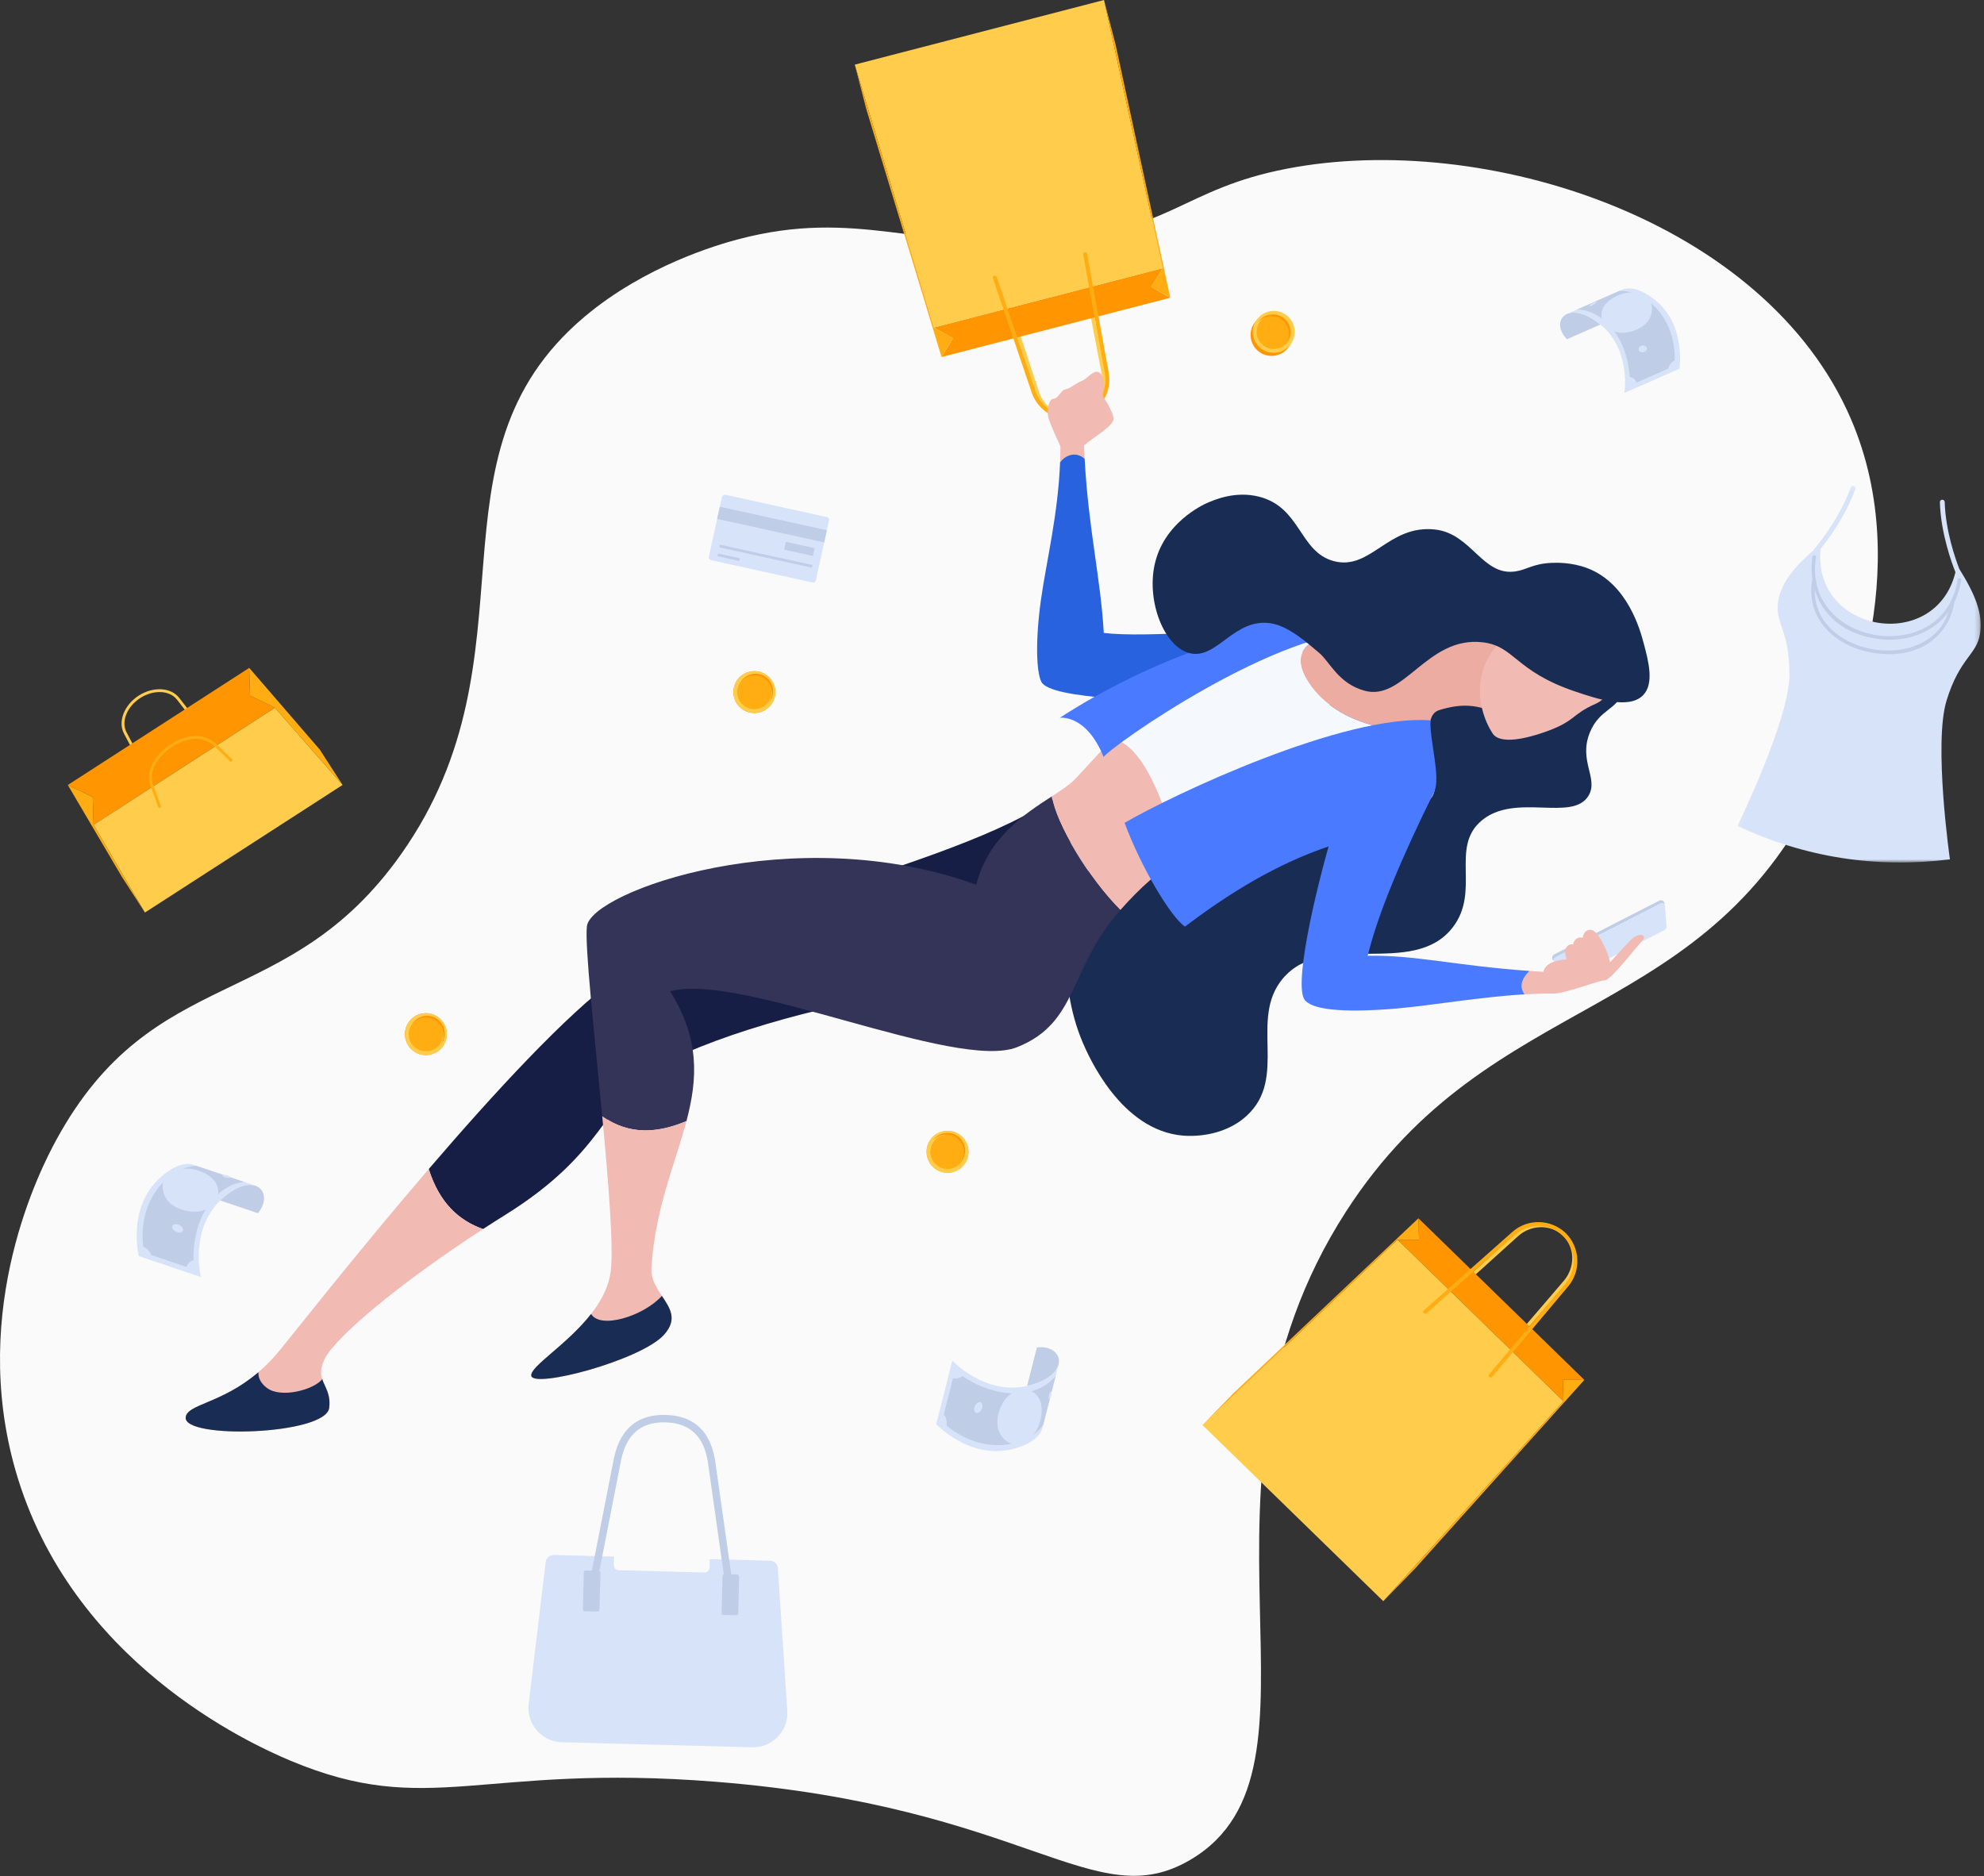
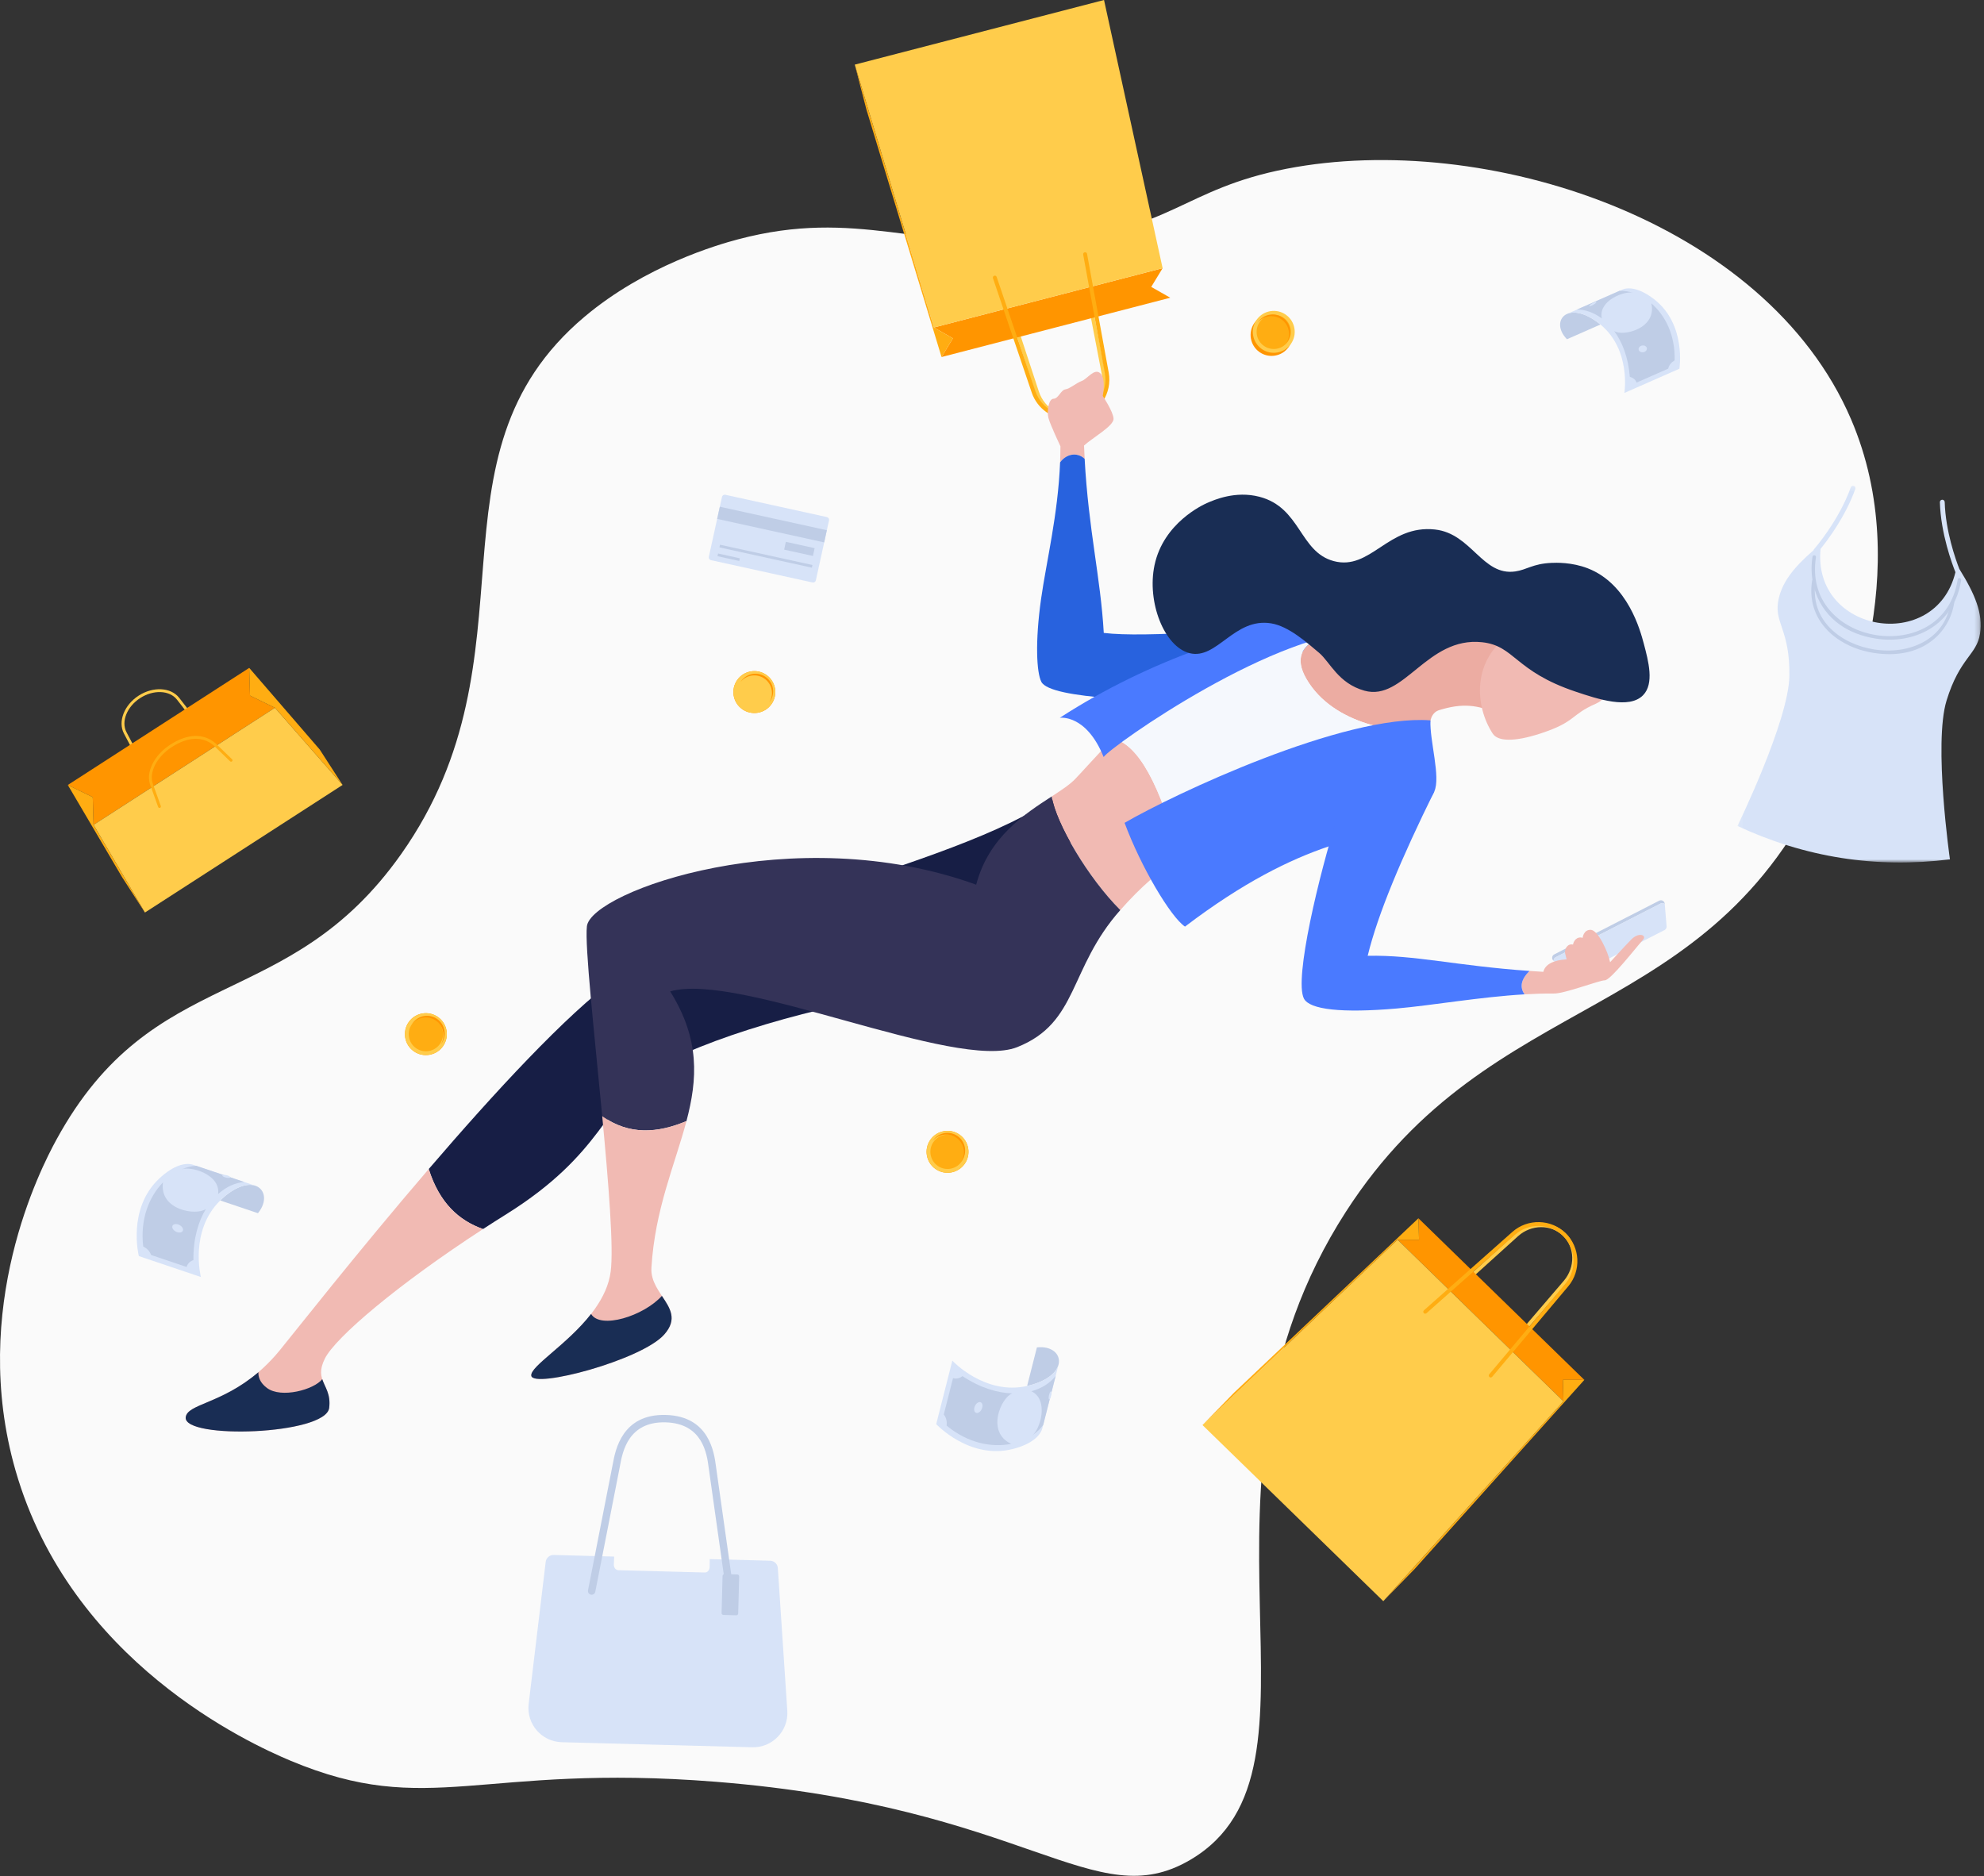
<svg xmlns="http://www.w3.org/2000/svg" xmlns:xlink="http://www.w3.org/1999/xlink" width="405px" height="383px" viewBox="0 0 405 383" version="1.1">
  <rect x="0" y="0" width="405" height="383" fill="#333333" stroke="none" />
  <title>039B5DFE-D063-4260-9D32-FBD1BB8C5F22</title>
  <desc>Created with sketchtool.</desc>
  <defs>
    <polygon id="path-1" points="0.166 0.248 49.818 0.248 49.818 77.17 0.166 77.17" />
  </defs>
  <g id="Web" stroke="none" stroke-width="1" fill="none" fill-rule="evenodd">
    <g id="Homepage-Plugin-Launch" transform="translate(-127, -3722)">
      <g id="Group-26" transform="translate(0, 3652)">
        <g id="Group-11" transform="translate(127, 70)">
          <g id="Group-172">
            <path d="M377.86,85.583 C360.382,44.823 302.964,26.645 262.678,34.443 C241.405,38.561 239.156,47.165 214.407,49.124 C187.642,51.244 175.058,42.388 150.625,48.867 C146.54,49.95 131.707,54.224 119.308,64.675 C85.365,93.282 110.644,133.624 81.905,174.336 C58.689,207.224 31.353,196.255 11.481,232.717 C8.364,238.436 -6.38,266.992 3.181,300.221 C14.394,339.193 50.771,355.858 59.312,359.435 C87.629,371.296 97.959,359.911 146.092,363.73 C209.766,368.783 223.368,391.219 242.992,379.661 C274.561,361.067 238.643,303.424 274.735,247.378 C304.622,200.966 348.804,210.139 372.518,158.141 C376.169,150.134 391.307,116.942 377.86,85.583" id="Fill-1" fill="#FAFAFA" />
            <path d="M98.601,250.9 C100.153,249.891 101.739,248.878 103.362,247.865 C123.163,235.497 123.572,225.09 133.027,218.657 C142.481,212.224 168.926,204.742 184.008,203.077 C199.09,201.412 211.265,200.916 215.203,188.065 C219.142,175.214 219.507,159.441 219.507,159.441 C202.487,175.743 146.534,184.655 125.617,199.824 C115.641,207.058 100.86,223.103 87.519,238.649 C89.702,245.567 93.663,249.149 98.601,250.9" id="Fill-3" fill="#171E45" />
            <path d="M67.197,287.409 C67.786,282.646 63.959,282.043 66.325,277.326 C68.497,272.997 81.211,262.208 98.601,250.9 C93.663,249.15 89.702,245.567 87.519,238.65 C72.885,255.701 59.984,272.149 57.063,275.706 C48.033,286.702 38.258,286.077 37.908,289.336 C37.42,293.884 66.512,292.941 67.197,287.409" id="Fill-5" fill="#F1BAB3" />
            <path d="M67.197,287.409 C67.55,284.554 66.317,283.193 65.782,281.545 C64.079,283.698 57.382,285.519 54.49,283.337 C53.044,282.247 52.703,281.072 52.748,280.124 C45.167,286.6 38.202,286.594 37.908,289.336 C37.42,293.884 66.512,292.941 67.197,287.409" id="Fill-7" fill="#192D54" />
            <path d="M214.31,84.194 C212.984,83.25 211.924,81.873 211.363,80.194 L206.862,66.49 C206.797,66.292 206.904,66.08 207.102,66.016 C207.298,65.95 207.51,66.058 207.575,66.256 L212.076,79.958 C213.246,83.455 216.799,85.512 220.163,84.64 C223.527,83.767 225.632,80.243 224.955,76.616 L222.232,62.456 C222.192,62.252 222.325,62.055 222.53,62.016 C222.734,61.976 222.931,62.11 222.969,62.314 L225.694,76.476 C226.443,80.492 224.096,84.396 220.351,85.367 C218.23,85.917 216.043,85.426 214.31,84.194" id="Fill-9" fill="#FFCC4B" />
            <polygon id="Fill-11" fill="#FF9500" points="238.892 60.778 192.199 72.885 194.523 69.064 190.635 66.854 237.329 54.747 235.004 58.568" />
            <polygon id="Fill-13" fill="#FFCC4B" points="225.368 0 174.488 13.192 190.635 66.854 237.329 54.747" />
            <polygon id="Fill-15" fill="#FFAD12" points="174.488 13.192 176.851 22.306 192.199 72.885 194.523 69.064 190.634 66.853" />
-             <polygon id="Fill-17" fill="#FFAD12" points="227.731 9.114 225.368 0 237.329 54.747 235.004 58.568 238.892 60.779" />
            <path d="M213.588,84.127 C212.238,83.167 211.169,81.793 210.604,80.125 L202.697,56.802 C202.625,56.592 202.738,56.364 202.947,56.294 C203.157,56.222 203.384,56.334 203.456,56.544 L211.364,79.868 C212.592,83.489 216.454,85.574 220.156,84.615 C223.858,83.656 226.221,79.957 225.534,76.194 L221.114,51.966 C221.073,51.748 221.218,51.539 221.436,51.5 C221.654,51.46 221.863,51.604 221.903,51.822 L226.324,76.05 C227.085,80.224 224.465,84.327 220.358,85.392 C217.955,86.015 215.492,85.481 213.588,84.127" id="Fill-19" fill="#FFAD12" />
-             <path d="M331.123,141.224 C330.365,144.815 326.512,144.68 324.541,149.533 C322.175,155.358 326.363,158.901 324.282,162.413 C321.019,167.922 309.244,161.695 302.382,167.568 C295.95,173.073 302.307,181.959 296.499,189.382 C288.381,199.758 270.221,189.739 261.835,199.797 C254.929,208.079 262.981,219.987 254.488,227.778 C249.562,232.295 242.884,231.933 241.585,231.833 C228.758,230.843 222.119,215.376 221.043,212.869 C215.683,200.385 216.236,182.12 226.37,172.538 C237.38,162.128 250.502,170.661 262.522,158.494 C270.033,150.89 267.747,144.687 275.422,140.736 C284.448,136.091 290.573,143.144 301.028,138.464 C310.224,134.349 310.286,126.744 316.901,126.515 C324.29,126.259 332.34,135.462 331.123,141.224" id="Fill-21" fill="#192D54" />
            <path d="M221.412,93.663 C221.364,92.775 221.32,91.875 221.287,90.951 C223.03,89.351 227.393,86.949 227.311,85.465 C227.23,83.982 225.108,80.831 225.108,80.831 C225.108,80.831 225.817,77.249 224.592,76.181 C223.368,75.113 221.972,77.352 220.83,77.768 C219.687,78.184 218.416,79.342 217.472,79.486 C216.529,79.63 216.074,81.389 215.062,81.398 C214.05,81.408 213.669,83.975 214.019,85.321 C214.369,86.667 216.472,91.111 216.472,91.111 C216.472,92.216 216.443,93.307 216.4,94.39 C217.641,92.665 219.858,92.208 221.412,93.663" id="Fill-23" fill="#F1BAB3" />
            <path d="M275.649,126.849 C254.97,128.475 233.643,130.242 225.317,129.204 C224.669,117.868 222.194,108.146 221.412,93.663 C219.858,92.209 217.641,92.666 216.4,94.39 C215.973,105.075 213.602,114.621 212.525,122.217 C211.267,131.095 211.609,137.305 212.571,139.185 C214.44,142.836 236.018,143.041 249.643,143.535 L275.649,126.849 Z" id="Fill-25" fill="#2862DE" />
            <path d="M227.2,150.753 C223.906,154.179 221.079,157.35 219.521,158.985 C218.408,160.154 216.681,161.293 214.687,162.59 C215.543,168.091 222.14,179.24 228.693,185.78 C232.845,181.099 236.664,177.719 240.837,175.211 C236.828,160.202 232.405,151.984 227.2,150.753" id="Fill-27" fill="#F1BAB3" />
            <path d="M266.689,138.605 C272.163,148.024 285.415,149.864 291.798,149.074 C291.789,147.01 292.261,145.422 293.835,144.946 C298.39,143.571 301.5,143.732 306.087,145.845 C310.808,141.994 314.425,135.362 308.468,129.329 C300.176,131.184 289.909,132.296 285.463,131.704 C282.87,131.358 281.517,130.052 279.933,128.854 C273.067,128.59 261.791,130.179 266.689,138.605" id="Fill-29" fill="#ECACA2" />
            <path d="M292.788,161.576 C293.548,158.581 291.814,152.977 291.798,149.074 C285.415,149.864 272.163,148.024 266.689,138.606 C261.791,130.179 273.067,128.59 279.933,128.855 C278.803,128 277.554,127.2 275.649,126.849 C271.073,126.004 268.554,127.931 265.253,127.708 C261.953,127.486 256.232,126.271 252.438,127.575 C248.644,128.88 244.863,131.453 243.777,137.426 C239.432,138.656 232.674,145.058 227.2,150.753 C232.405,151.984 236.828,160.202 240.837,175.211 C247.325,171.311 254.671,169.523 265.469,168.263 C283.211,166.192 291.626,166.154 292.788,161.576" id="Fill-31" fill="#F5F8FD" />
            <path d="M292.006,147.055 C274.309,145.732 239.575,162.154 229.564,167.975 C232.903,176.987 238.997,187.232 241.895,189.158 C253.823,180.087 263.316,175.462 271.21,172.792 C279.103,170.121 289.767,168.246 292.787,161.576 C294.134,158.603 291.808,151.145 292.006,147.055" id="Fill-33" fill="#4A7AFF" />
            <path d="M279.933,128.854 C261.292,127.969 226.728,152.369 225.289,154.539 C221.716,145.692 216.333,146.535 216.333,146.535 C225.603,140.526 235.397,135.871 244.89,132.454 C246.636,128.668 249.316,126.872 251.922,126.256 C254.528,125.639 261.853,127.493 265.174,126.99 C269.643,126.312 273.277,126.247 275.649,126.849 C279.944,127.939 279.933,128.854 279.933,128.854" id="Fill-35" fill="#4A7AFF" />
            <path d="M317.565,195.413 L338.99,184.446 C339.281,184.297 339.603,184.354 339.831,184.535 L339.828,184.498 C339.782,183.943 339.188,183.613 338.694,183.867 L317.269,194.834 C316.774,195.087 316.695,195.761 317.117,196.123 L317.146,196.147 C317.132,195.856 317.275,195.562 317.565,195.413" id="Fill-37" fill="#BFCDE6" />
            <path d="M340.209,189.103 L339.831,184.535 C339.604,184.354 339.281,184.297 338.99,184.446 L317.565,195.413 C317.274,195.562 317.132,195.856 317.146,196.147 L320.631,199.125 C320.871,199.33 321.212,199.371 321.494,199.226 L339.786,189.863 C340.068,189.719 340.235,189.419 340.209,189.103" id="Fill-39" fill="#D7E3F8" />
            <path d="M335.414,191.814 C336.198,190.935 334.573,190.187 333,191.79 C331.495,193.324 328.677,196.429 328.677,196.429 C328.251,194.272 326.182,189.815 324.696,189.812 C323.21,189.81 323.074,191.45 323.074,191.45 C321.821,191.075 321.172,192.21 321.111,192.836 C320.111,192.542 319.266,193.631 319.512,194.693 C319.758,195.755 319.805,195.837 319.805,195.837 C317.388,195.985 315.422,196.728 315.052,198.39 C314.081,198.334 313.14,198.273 312.221,198.208 C310.437,199.985 310.204,201.565 311.216,202.986 C313.233,202.867 315.234,202.803 317.186,202.821 C319.362,202.867 326.416,200.132 327.598,200.121 C328.779,200.11 333.888,193.525 335.414,191.814" id="Fill-41" fill="#F1BAB3" />
            <path d="M312.221,198.209 C297.084,197.14 288.764,194.906 279.191,195.119 C281.247,186.607 286.139,175.037 292.788,161.576 L273.021,166.701 C269.312,178.417 264.122,199.842 266.175,203.852 C267.326,206.101 273.891,206.852 285.155,205.871 C292.404,205.24 301.999,203.527 311.216,202.986 C310.204,201.565 310.437,199.985 312.221,198.209" id="Fill-43" fill="#4A7AFF" />
            <path d="M325.821,143.625 C320.455,145.968 321.822,147.322 314.498,149.724 C308.915,151.555 305.726,151.295 304.727,149.776 C301.095,144.26 300.316,134.715 308.468,129.329 C316.621,123.944 322.712,125.316 326.549,131.232 C330.385,137.147 329.118,142.186 325.821,143.625" id="Fill-45" fill="#F1BAB3" />
            <path d="M335.401,141.928 C332.543,144.848 326.12,142.696 321.661,141.202 C309.115,136.997 309.255,131.821 302.527,131.104 C291.288,129.906 286.588,143.238 278.542,141.001 C273.162,139.506 271.52,135.16 269.272,133.268 C266.736,131.133 263.062,127.843 259.497,127.255 C251.941,126.009 248.428,134.748 242.835,133.336 C237.663,132.031 234.081,122.896 235.676,115.371 C237.506,106.741 245.547,103.059 246.409,102.681 C247.874,102.039 252.187,100.15 257.054,101.402 C265.562,103.589 265.241,112.666 272.254,114.541 C279.819,116.564 283.364,107.039 292.943,108.095 C300.401,108.918 302.589,117.618 309.303,116.656 C311.7,116.312 312.866,115.08 316.703,114.907 C317.63,114.865 320.844,114.749 324.114,116.017 C332.307,119.195 334.846,128.739 335.539,131.342 C336.508,134.983 337.725,139.553 335.401,141.928" id="Fill-47" fill="#192D54" />
            <path d="M140.128,228.861 C142.389,220.293 142.914,212.163 136.806,202.382 C150.976,198.315 195.067,218.768 207.644,213.764 C220.22,208.761 218.086,197.743 228.693,185.78 C222.14,179.24 215.543,168.09 214.687,162.59 C209.26,166.12 201.834,170.832 199.274,180.603 C162.1,167.126 120.627,181.982 119.806,189.095 C119.352,193.032 121.323,210.865 122.932,227.856 C128.434,231.766 134.215,231.341 140.128,228.861" id="Fill-49" fill="#343358" />
            <path d="M135.59,272.432 C140.234,267.186 132.649,264.404 132.977,258.819 C133.678,246.874 137.814,237.638 140.128,228.861 C134.215,231.341 128.434,231.767 122.932,227.856 C124.23,241.557 125.293,254.712 124.66,259.589 C123.24,270.513 108.047,278.185 108.452,280.845 C108.858,283.505 130.945,277.678 135.59,272.432" id="Fill-51" fill="#F1BAB3" />
            <path d="M135.59,272.432 C138.365,269.297 136.773,267.042 135.112,264.542 C131.386,268.669 122.55,271.422 120.661,268.23 C115.735,274.54 108.164,278.956 108.452,280.845 C108.858,283.505 130.945,277.678 135.59,272.432" id="Fill-53" fill="#192D54" />
            <path d="M29.848,158.294 C29.812,158.269 29.782,158.234 29.76,158.193 L25.291,149.724 C24.033,147.298 25.356,143.91 28.3,142.01 C31.244,140.109 34.874,140.296 36.567,142.441 L42.447,150.002 C42.546,150.129 42.523,150.313 42.395,150.412 C42.267,150.511 42.085,150.488 41.986,150.361 L36.107,142.802 C34.599,140.893 31.31,140.762 28.617,142.501 C25.923,144.24 24.689,147.293 25.809,149.453 L30.276,157.92 C30.352,158.063 30.297,158.239 30.154,158.315 C30.053,158.368 29.935,158.356 29.848,158.294" id="Fill-55" fill="#FFCC4B" />
            <polygon id="Fill-57" fill="#FF9500" points="13.843 160.247 50.871 136.343 51.037 142.004 56.128 144.485 19.1 168.39 18.935 162.728" />
            <polygon id="Fill-59" fill="#FFCC4B" points="29.585 186.285 69.933 160.237 56.128 144.485 19.1 168.39" />
            <polygon id="Fill-61" fill="#FFAD12" points="69.933 160.237 65.267 153.01 50.872 136.343 51.037 142.004 56.128 144.485" />
            <polygon id="Fill-63" fill="#FFAD12" points="24.92 179.058 29.586 186.285 19.1 168.39 18.935 162.728 13.843 160.247" />
            <path d="M32.389,164.879 C32.343,164.847 32.305,164.799 32.285,164.741 L30.707,160.342 C29.668,157.763 31.408,154.179 34.759,152.016 C38.297,149.732 41.594,149.642 44.04,151.774 L47.375,154.999 C47.49,155.11 47.493,155.293 47.382,155.409 C47.27,155.524 47.085,155.526 46.972,155.416 L43.648,152.201 C41.426,150.264 38.376,150.371 35.073,152.503 C31.952,154.519 30.307,157.8 31.249,160.135 L32.83,164.545 C32.884,164.696 32.806,164.862 32.656,164.916 C32.562,164.949 32.464,164.933 32.389,164.879" id="Fill-65" fill="#FFAD12" />
            <path d="M310.113,272.709 C310.104,272.702 310.096,272.696 310.087,272.688 C309.933,272.556 309.915,272.323 310.047,272.169 L319.246,261.436 C321.584,258.678 321.504,254.656 319.064,252.278 C316.624,249.905 312.6,249.927 309.903,252.337 L299.417,261.814 C299.266,261.95 299.032,261.935 298.897,261.787 C298.76,261.637 298.772,261.404 298.923,261.267 L309.411,251.79 C312.396,249.121 316.86,249.105 319.578,251.751 C322.294,254.398 322.395,258.861 319.807,261.914 L310.606,272.648 C310.481,272.794 310.267,272.818 310.113,272.709" id="Fill-67" fill="#FFCC4B" />
            <polygon id="Fill-69" fill="#FF9500" points="289.547 248.699 323.416 281.692 319.032 281.684 319.154 286.066 285.285 253.074 289.669 253.081" />
            <polygon id="Fill-71" fill="#FFCC4B" points="245.469 290.911 282.374 326.862 319.154 286.066 285.285 253.074" />
            <polygon id="Fill-73" fill="#FFAD12" points="282.374 326.862 288.813 320.251 323.415 281.691 319.032 281.684 319.154 286.066" />
            <polygon id="Fill-75" fill="#FFAD12" points="251.908 284.301 245.469 290.911 285.285 253.074 289.669 253.082 289.547 248.699" />
            <path d="M304.072,281.129 C304.063,281.123 304.056,281.116 304.047,281.11 C303.881,280.97 303.86,280.722 303.999,280.556 L319.533,262.079 C321.945,259.209 321.731,254.912 319.046,252.297 C316.361,249.681 312.06,249.58 309.255,252.066 L291.192,268.079 C291.029,268.224 290.779,268.21 290.636,268.046 C290.493,267.883 290.508,267.635 290.67,267.491 L308.733,251.478 C311.845,248.719 316.618,248.829 319.595,251.733 C322.574,254.635 322.811,259.401 320.135,262.584 L304.601,281.061 C304.468,281.219 304.238,281.247 304.072,281.129" id="Fill-77" fill="#FFAD12" />
            <g id="Group-81" transform="translate(354.506, 98.902)">
              <mask id="mask-2" fill="white">
                <use xlink:href="#path-1" />
              </mask>
              <g id="Clip-80" />
              <path d="M42.851,44.111 C45.547,35.33 48.997,34.825 49.679,30.485 C50.33,26.345 48.66,22.398 45.459,17.243 C44.701,15.303 42.643,9.523 42.473,3.589 C42.465,3.318 42.243,3.105 41.966,3.111 C41.694,3.119 41.48,3.346 41.488,3.618 C41.672,10.048 44.012,16.286 44.663,17.91 C40.629,34.488 15.452,30.383 17.132,13.152 C18.569,11.374 22.245,6.5 24.227,0.905 C24.317,0.649 24.183,0.367 23.927,0.277 C23.666,0.184 23.389,0.32 23.298,0.576 C20.878,7.408 15.842,13.167 15.791,13.225 C15.738,13.284 15.708,13.353 15.689,13.425 C11.565,17.031 9.065,20.126 8.455,24.007 C7.774,28.348 10.902,29.887 10.765,39.069 C10.639,48.253 0.166,69.713 0.166,69.713 C13.971,76.142 28.429,78.415 43.54,76.529 C43.54,76.529 40.155,52.892 42.851,44.111" id="Fill-79" fill="#D7E3F8" mask="url(#mask-2)" />
            </g>
            <path d="M375.568,127.519 C370.812,124.134 369.215,118.572 369.988,113.654 C370.018,113.458 370.202,113.325 370.398,113.355 C370.593,113.387 370.727,113.57 370.696,113.765 C370.035,117.973 371.038,121.747 373.597,124.68 C375.876,127.291 379.222,129.058 383.022,129.655 C389.99,130.75 398.158,127.667 399.628,118.311 C399.659,118.116 399.842,117.983 400.038,118.013 C400.234,118.044 400.367,118.227 400.337,118.423 C399.642,122.847 397.412,126.306 393.889,128.425 C390.775,130.298 386.876,130.986 382.911,130.363 C379.916,129.892 377.485,128.883 375.568,127.519" id="Fill-82" fill="#BFCDE6" />
            <path d="M374.989,130.334 C374.263,129.817 373.596,129.245 372.999,128.622 C370.372,125.885 369.303,122.401 369.909,118.547 C369.939,118.351 370.123,118.218 370.319,118.248 C370.515,118.28 370.649,118.463 370.617,118.658 C369.348,126.731 375.921,131.531 382.563,132.575 C386.193,133.145 389.735,132.627 392.539,131.116 C395.674,129.426 397.633,126.617 398.202,122.993 C398.232,122.797 398.416,122.664 398.612,122.695 C398.807,122.726 398.941,122.909 398.91,123.104 C397.968,129.104 392.415,134.848 382.452,133.283 C379.646,132.842 377.074,131.817 374.989,130.334" id="Fill-84" fill="#BFCDE6" />
            <path d="M157.224,318.607 L144.882,318.28 L144.86,319.892 C144.852,320.524 144.415,321.026 143.886,321.011 L126.22,320.543 C125.69,320.529 125.282,320.004 125.306,319.373 L125.37,317.761 L113.029,317.434 C112.201,317.412 111.493,318.023 111.395,318.844 L107.918,347.839 C107.428,351.925 110.557,355.547 114.671,355.656 L153.555,356.689 C157.669,356.798 160.986,353.347 160.714,349.24 L158.78,320.103 C158.726,319.277 158.051,318.629 157.224,318.607" id="Fill-86" fill="#D7E3F8" />
            <path d="M120.338,325.412 C120.104,325.245 119.976,324.95 120.034,324.649 L125.104,298.788 C125.623,296.004 127,288.61 135.9,288.847 C144.801,289.083 145.784,296.54 146.154,299.346 L146.207,299.737 L149.845,325.44 C149.904,325.854 149.616,326.237 149.202,326.296 C148.789,326.355 148.405,326.067 148.347,325.652 L144.654,299.544 C144.301,296.857 143.47,290.563 135.861,290.359 C128.251,290.158 127.088,296.399 126.592,299.064 L126.516,299.466 L121.519,324.94 C121.439,325.35 121.042,325.618 120.631,325.537 C120.523,325.516 120.423,325.472 120.338,325.412" id="Fill-88" fill="#BFCDE6" />
            <path d="M150.301,329.747 L147.67,329.677 C147.46,329.671 147.294,329.496 147.3,329.286 L147.501,321.716 C147.507,321.506 147.681,321.341 147.891,321.346 L150.522,321.416 C150.731,321.422 150.898,321.596 150.892,321.806 L150.691,329.377 C150.685,329.586 150.51,329.752 150.301,329.747" id="Fill-90" fill="#BFCDE6" />
-             <path d="M121.982,328.995 L119.351,328.925 C119.141,328.919 118.975,328.744 118.981,328.534 L119.182,320.964 C119.188,320.754 119.362,320.589 119.572,320.594 L122.203,320.664 C122.412,320.67 122.579,320.845 122.573,321.054 L122.372,328.625 C122.366,328.835 122.192,329 121.982,328.995" id="Fill-92" fill="#BFCDE6" />
            <path d="M165.861,118.905 L145.133,114.354 C144.824,114.285 144.628,113.98 144.696,113.671 L147.381,101.439 C147.449,101.13 147.755,100.934 148.065,101.002 L168.792,105.553 C169.101,105.621 169.297,105.927 169.229,106.236 L166.544,118.467 C166.476,118.777 166.17,118.972 165.861,118.905" id="Fill-94" fill="#D7E3F8" />
            <polygon id="Fill-96" fill="#BFCDE6" points="165.945 113.494 160.07 112.204 160.42 110.61 166.295 111.9" />
            <polygon id="Fill-98" fill="#BFCDE6" points="165.732 115.887 146.857 111.743 146.977 111.197 165.852 115.341" />
            <polygon id="Fill-100" fill="#BFCDE6" points="150.912 114.518 146.462 113.54 146.582 112.994 151.032 113.972" />
            <polygon id="Fill-102" fill="#BFCDE6" points="168.244 110.725 146.396 105.928 146.941 103.444 168.789 108.241" />
            <path d="M216.122,278.4 L216.044,278.706 C215.555,280.276 213.675,281.955 209.925,282.875 C209.838,282.895 209.753,282.916 209.667,282.933 L211.667,275.057 C214.698,274.717 216.51,276.425 216.122,278.4" id="Fill-104" fill="#BFCDE6" />
            <path d="M206.636,295.828 C197.865,297.983 191.112,290.72 191.112,290.72 L194.402,277.765 C194.402,277.765 201.021,284.883 209.667,282.933 C209.753,282.916 209.838,282.895 209.925,282.875 C213.675,281.954 215.555,280.276 216.044,278.705 L212.843,291.293 L212.841,291.299 C212.545,292.966 210.676,294.836 206.636,295.828" id="Fill-106" fill="#D7E3F8" />
            <path d="M210.538,284.009 C214.241,285.795 212.262,291.907 210.747,292.985 C211.628,292.387 212.38,291.679 212.957,290.883 L215.5,280.866 C214.431,282.284 212.707,283.417 210.538,284.009" id="Fill-108" fill="#BFCDE6" />
            <path d="M206.633,284.448 C203.594,284.356 200.097,283.323 196.474,280.922 C195.897,281.363 195.262,281.541 194.543,281.327 L192.658,288.751 C193.175,289.407 193.339,290.175 193.237,291.024 C197.595,294.638 202.462,295.537 206.417,294.75 C201.193,292.305 204.403,285.248 206.633,284.448" id="Fill-110" fill="#BFCDE6" />
            <path d="M200.479,287.46 C200.276,288.071 199.767,288.51 199.343,288.44 C198.919,288.371 198.74,287.82 198.943,287.208 C199.147,286.597 199.656,286.158 200.079,286.227 C200.503,286.297 200.683,286.849 200.479,287.46" id="Fill-112" fill="#D7E3F8" />
            <path d="M214.569,284.927 C214.469,285.38 214.29,285.72 214.171,285.686 C214.052,285.652 214.038,285.258 214.139,284.805 C214.239,284.351 214.418,284.012 214.536,284.045 C214.655,284.08 214.669,284.474 214.569,284.927" id="Fill-114" fill="#D7E3F8" />
            <path d="M52.267,242.106 L51.968,242.006 C50.383,241.564 47.953,242.231 45.144,244.881 C45.08,244.943 45.016,245.003 44.955,245.066 L52.656,247.663 C54.587,245.302 54.136,242.853 52.267,242.106" id="Fill-116" fill="#BFCDE6" />
            <path d="M32.481,240.61 C25.91,246.805 28.341,256.419 28.341,256.419 L41.007,260.691 C41.007,260.691 38.624,251.267 44.955,245.066 C45.017,245.003 45.08,244.943 45.145,244.881 C47.954,242.232 50.384,241.564 51.968,242.005 L39.659,237.86 L39.654,237.859 C38.093,237.202 35.507,237.756 32.481,240.61" id="Fill-118" fill="#D7E3F8" />
            <path d="M44.525,243.75 C45.036,239.671 38.829,238.015 37.101,238.701 C38.082,238.285 39.084,238.039 40.066,237.987 L49.858,241.289 C48.087,241.418 46.2,242.25 44.525,243.75" id="Fill-120" fill="#BFCDE6" />
            <path d="M42.036,246.791 C40.463,249.393 39.432,252.891 39.481,257.237 C38.797,257.482 38.303,257.918 38.092,258.638 L30.835,256.19 C30.564,255.399 30.009,254.846 29.24,254.47 C28.572,248.848 30.46,244.272 33.267,241.378 C32.485,247.093 40.153,248.229 42.036,246.791" id="Fill-122" fill="#BFCDE6" />
            <path d="M36.466,249.998 C35.867,249.759 35.292,249.901 35.181,250.316 C35.07,250.73 35.466,251.258 36.065,251.497 C36.664,251.736 37.24,251.594 37.35,251.18 C37.461,250.766 37.065,250.237 36.466,249.998" id="Fill-124" fill="#D7E3F8" />
            <path d="M46.288,239.915 C45.843,239.801 45.439,239.815 45.386,239.946 C45.333,240.075 45.651,240.273 46.095,240.386 C46.54,240.5 46.944,240.487 46.997,240.356 C47.05,240.226 46.733,240.028 46.288,239.915" id="Fill-126" fill="#D7E3F8" />
            <path d="M319.769,64.14 L320.034,64.023 C321.447,63.489 323.725,63.901 326.511,66.094 C326.575,66.145 326.638,66.195 326.7,66.247 L319.868,69.254 C317.91,67.252 318.12,64.975 319.769,64.14" id="Fill-128" fill="#BFCDE6" />
            <path d="M337.744,61.15 C344.263,66.278 342.826,75.271 342.826,75.271 L331.591,80.216 C331.591,80.216 332.999,71.401 326.7,66.247 C326.638,66.195 326.575,66.145 326.511,66.094 C323.725,63.9 321.447,63.489 320.034,64.023 L330.953,59.222 L330.958,59.22 C332.332,58.492 334.742,58.787 337.744,61.15" id="Fill-130" fill="#D7E3F8" />
            <path d="M326.985,65.009 C326.184,61.319 331.726,59.296 333.362,59.782 C332.431,59.482 331.494,59.339 330.592,59.372 L321.905,63.195 C323.535,63.168 325.331,63.774 326.985,65.009" id="Fill-132" fill="#BFCDE6" />
            <path d="M329.511,67.586 C331.163,69.838 332.393,72.952 332.703,76.932 C333.349,77.1 333.837,77.459 334.088,78.1 L340.526,75.266 C340.709,74.521 341.172,73.968 341.844,73.562 C341.995,68.364 339.893,64.334 337.088,61.917 C338.271,67.08 331.351,68.747 329.511,67.586" id="Fill-134" fill="#BFCDE6" />
            <path d="M335.025,70.588 C335.461,70.422 335.955,70.569 336.128,70.918 C336.301,71.267 336.088,71.684 335.653,71.851 C335.217,72.017 334.724,71.87 334.551,71.521 C334.378,71.173 334.59,70.755 335.025,70.588" id="Fill-136" fill="#D7E3F8" />
            <path d="M325.095,61.881 C325.502,61.65 325.858,61.543 325.889,61.643 C325.92,61.742 325.614,62.011 325.206,62.242 C324.799,62.473 324.444,62.58 324.413,62.481 C324.382,62.381 324.687,62.112 325.095,61.881" id="Fill-138" fill="#D7E3F8" />
            <path d="M263.053,70.856 C261.683,72.781 259.012,73.232 257.087,71.862 C255.162,70.492 254.712,67.821 256.081,65.896 C257.452,63.971 260.122,63.521 262.047,64.891 C263.972,66.26 264.422,68.931 263.053,70.856" id="Fill-140" fill="#FF9500" />
            <path d="M263.504,70.222 C262.134,72.147 259.463,72.598 257.538,71.228 C255.613,69.858 255.163,67.188 256.532,65.262 C257.903,63.337 260.573,62.887 262.498,64.257 C264.423,65.626 264.873,68.297 263.504,70.222" id="Fill-142" fill="#FFCC4B" />
            <path d="M262.87,69.772 C261.749,71.346 259.564,71.715 257.989,70.594 C256.414,69.474 256.045,67.289 257.166,65.714 C258.287,64.139 260.472,63.77 262.047,64.891 C263.622,66.012 263.991,68.196 262.87,69.772" id="Fill-144" fill="#FFAD12" />
            <path d="M262.705,69.892 C262.663,69.951 262.624,70.007 262.578,70.063 C263.586,68.456 263.175,66.324 261.611,65.212 C260.048,64.099 257.899,64.41 256.711,65.889 C256.75,65.827 256.789,65.772 256.831,65.713 C257.985,64.091 260.235,63.712 261.858,64.866 C263.48,66.02 263.859,68.27 262.705,69.892" id="Fill-146" fill="#FF9500" />
            <path d="M90.42,213.59 C89.051,215.515 86.38,215.965 84.455,214.596 C82.53,213.226 82.08,210.555 83.449,208.63 C84.819,206.705 87.49,206.255 89.415,207.625 C91.34,208.994 91.79,211.665 90.42,213.59" id="Fill-148" fill="#FF9500" />
            <path d="M90.42,213.59 C89.051,215.515 86.38,215.965 84.455,214.596 C82.53,213.226 82.08,210.555 83.449,208.63 C84.819,206.705 87.49,206.255 89.415,207.625 C91.34,208.994 91.79,211.665 90.42,213.59" id="Fill-150" fill="#FFCC4B" />
            <path d="M89.787,213.139 C88.666,214.714 86.481,215.083 84.906,213.962 C83.331,212.841 82.962,210.656 84.083,209.081 C85.203,207.506 87.388,207.138 88.964,208.259 C90.539,209.379 90.907,211.564 89.787,213.139" id="Fill-152" fill="#FFAD12" />
            <path d="M90.107,213.057 C90.065,213.115 90.026,213.171 89.981,213.227 C90.988,211.621 90.578,209.489 89.014,208.376 C87.45,207.263 85.301,207.574 84.113,209.053 C84.152,208.991 84.192,208.936 84.233,208.878 C85.387,207.255 87.637,206.876 89.26,208.03 C90.883,209.185 91.261,211.434 90.107,213.057" id="Fill-154" fill="#FF9500" />
            <path d="M196.907,237.611 C195.537,239.536 192.866,239.987 190.941,238.617 C189.017,237.248 188.566,234.576 189.936,232.651 C191.306,230.726 193.977,230.277 195.901,231.646 C197.826,233.016 198.276,235.687 196.907,237.611" id="Fill-156" fill="#FF9500" />
            <path d="M196.907,237.611 C195.537,239.536 192.866,239.987 190.941,238.617 C189.017,237.248 188.566,234.576 189.936,232.651 C191.306,230.726 193.977,230.277 195.901,231.646 C197.826,233.016 198.276,235.687 196.907,237.611" id="Fill-158" fill="#FFCC4B" />
            <path d="M196.273,237.161 C195.153,238.736 192.967,239.104 191.392,237.983 C189.818,236.863 189.449,234.677 190.569,233.102 C191.69,231.528 193.875,231.16 195.451,232.28 C197.026,233.401 197.394,235.586 196.273,237.161" id="Fill-160" fill="#FFAD12" />
            <path d="M196.348,236.959 C196.307,237.017 196.267,237.073 196.222,237.129 C197.23,235.523 196.819,233.391 195.255,232.278 C193.692,231.165 191.543,231.476 190.355,232.955 C190.394,232.893 190.433,232.839 190.475,232.78 C191.629,231.158 193.879,230.778 195.502,231.932 C197.124,233.087 197.503,235.336 196.348,236.959" id="Fill-162" fill="#FF9500" />
            <path d="M157.474,143.759 C156.105,145.684 153.433,146.135 151.509,144.765 C149.583,143.395 149.133,140.725 150.503,138.799 C151.873,136.875 154.543,136.425 156.468,137.794 C158.393,139.164 158.844,141.834 157.474,143.759" id="Fill-164" fill="#FF9500" />
            <path d="M157.474,143.759 C156.105,145.684 153.433,146.135 151.509,144.765 C149.583,143.395 149.133,140.725 150.503,138.799 C151.873,136.875 154.543,136.425 156.468,137.794 C158.393,139.164 158.844,141.834 157.474,143.759" id="Fill-166" fill="#FFCC4B" />
-             <path d="M156.84,143.309 C155.719,144.883 153.535,145.252 151.959,144.131 C150.384,143.011 150.016,140.826 151.137,139.251 C152.257,137.675 154.442,137.307 156.018,138.428 C157.592,139.548 157.961,141.733 156.84,143.309" id="Fill-168" fill="#FFAD12" />
            <path d="M157.161,143.226 C157.119,143.285 157.08,143.34 157.034,143.396 C158.042,141.79 157.631,139.658 156.067,138.545 C154.504,137.433 152.355,137.743 151.167,139.222 C151.206,139.161 151.245,139.106 151.287,139.047 C152.441,137.424 154.691,137.045 156.313,138.199 C157.936,139.354 158.315,141.604 157.161,143.226" id="Fill-170" fill="#FF9500" />
          </g>
        </g>
      </g>
    </g>
  </g>
</svg>